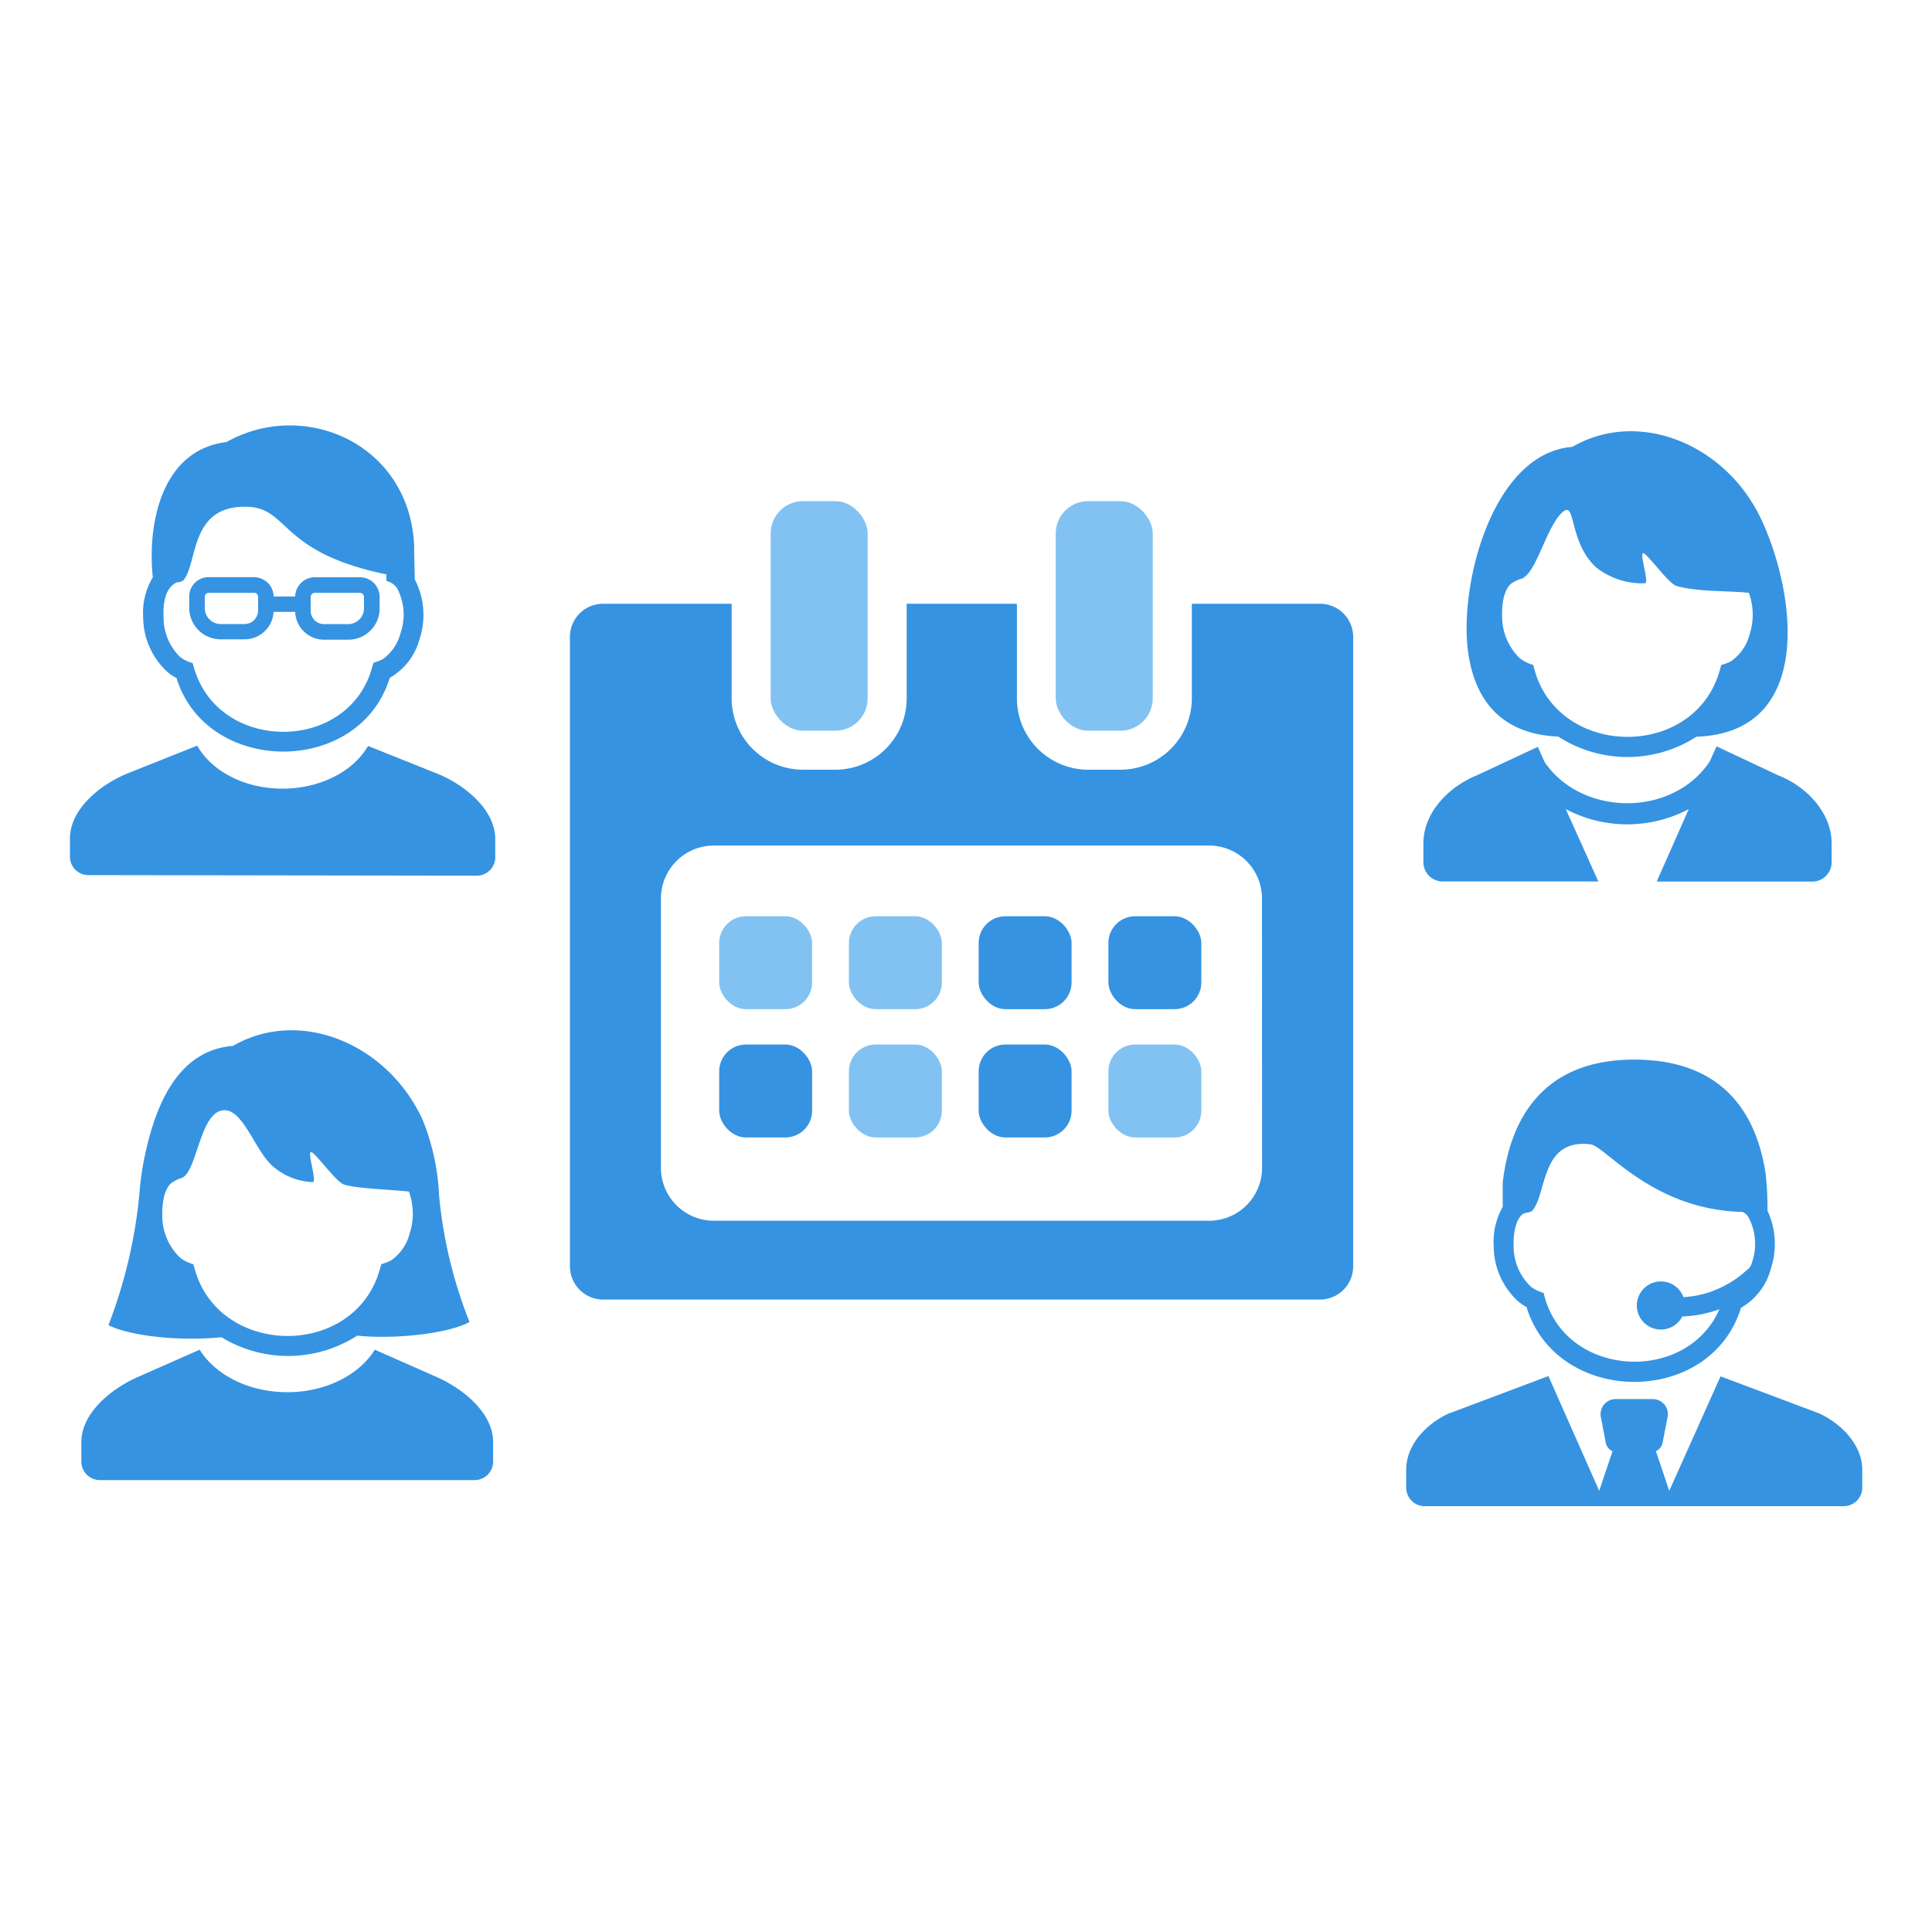
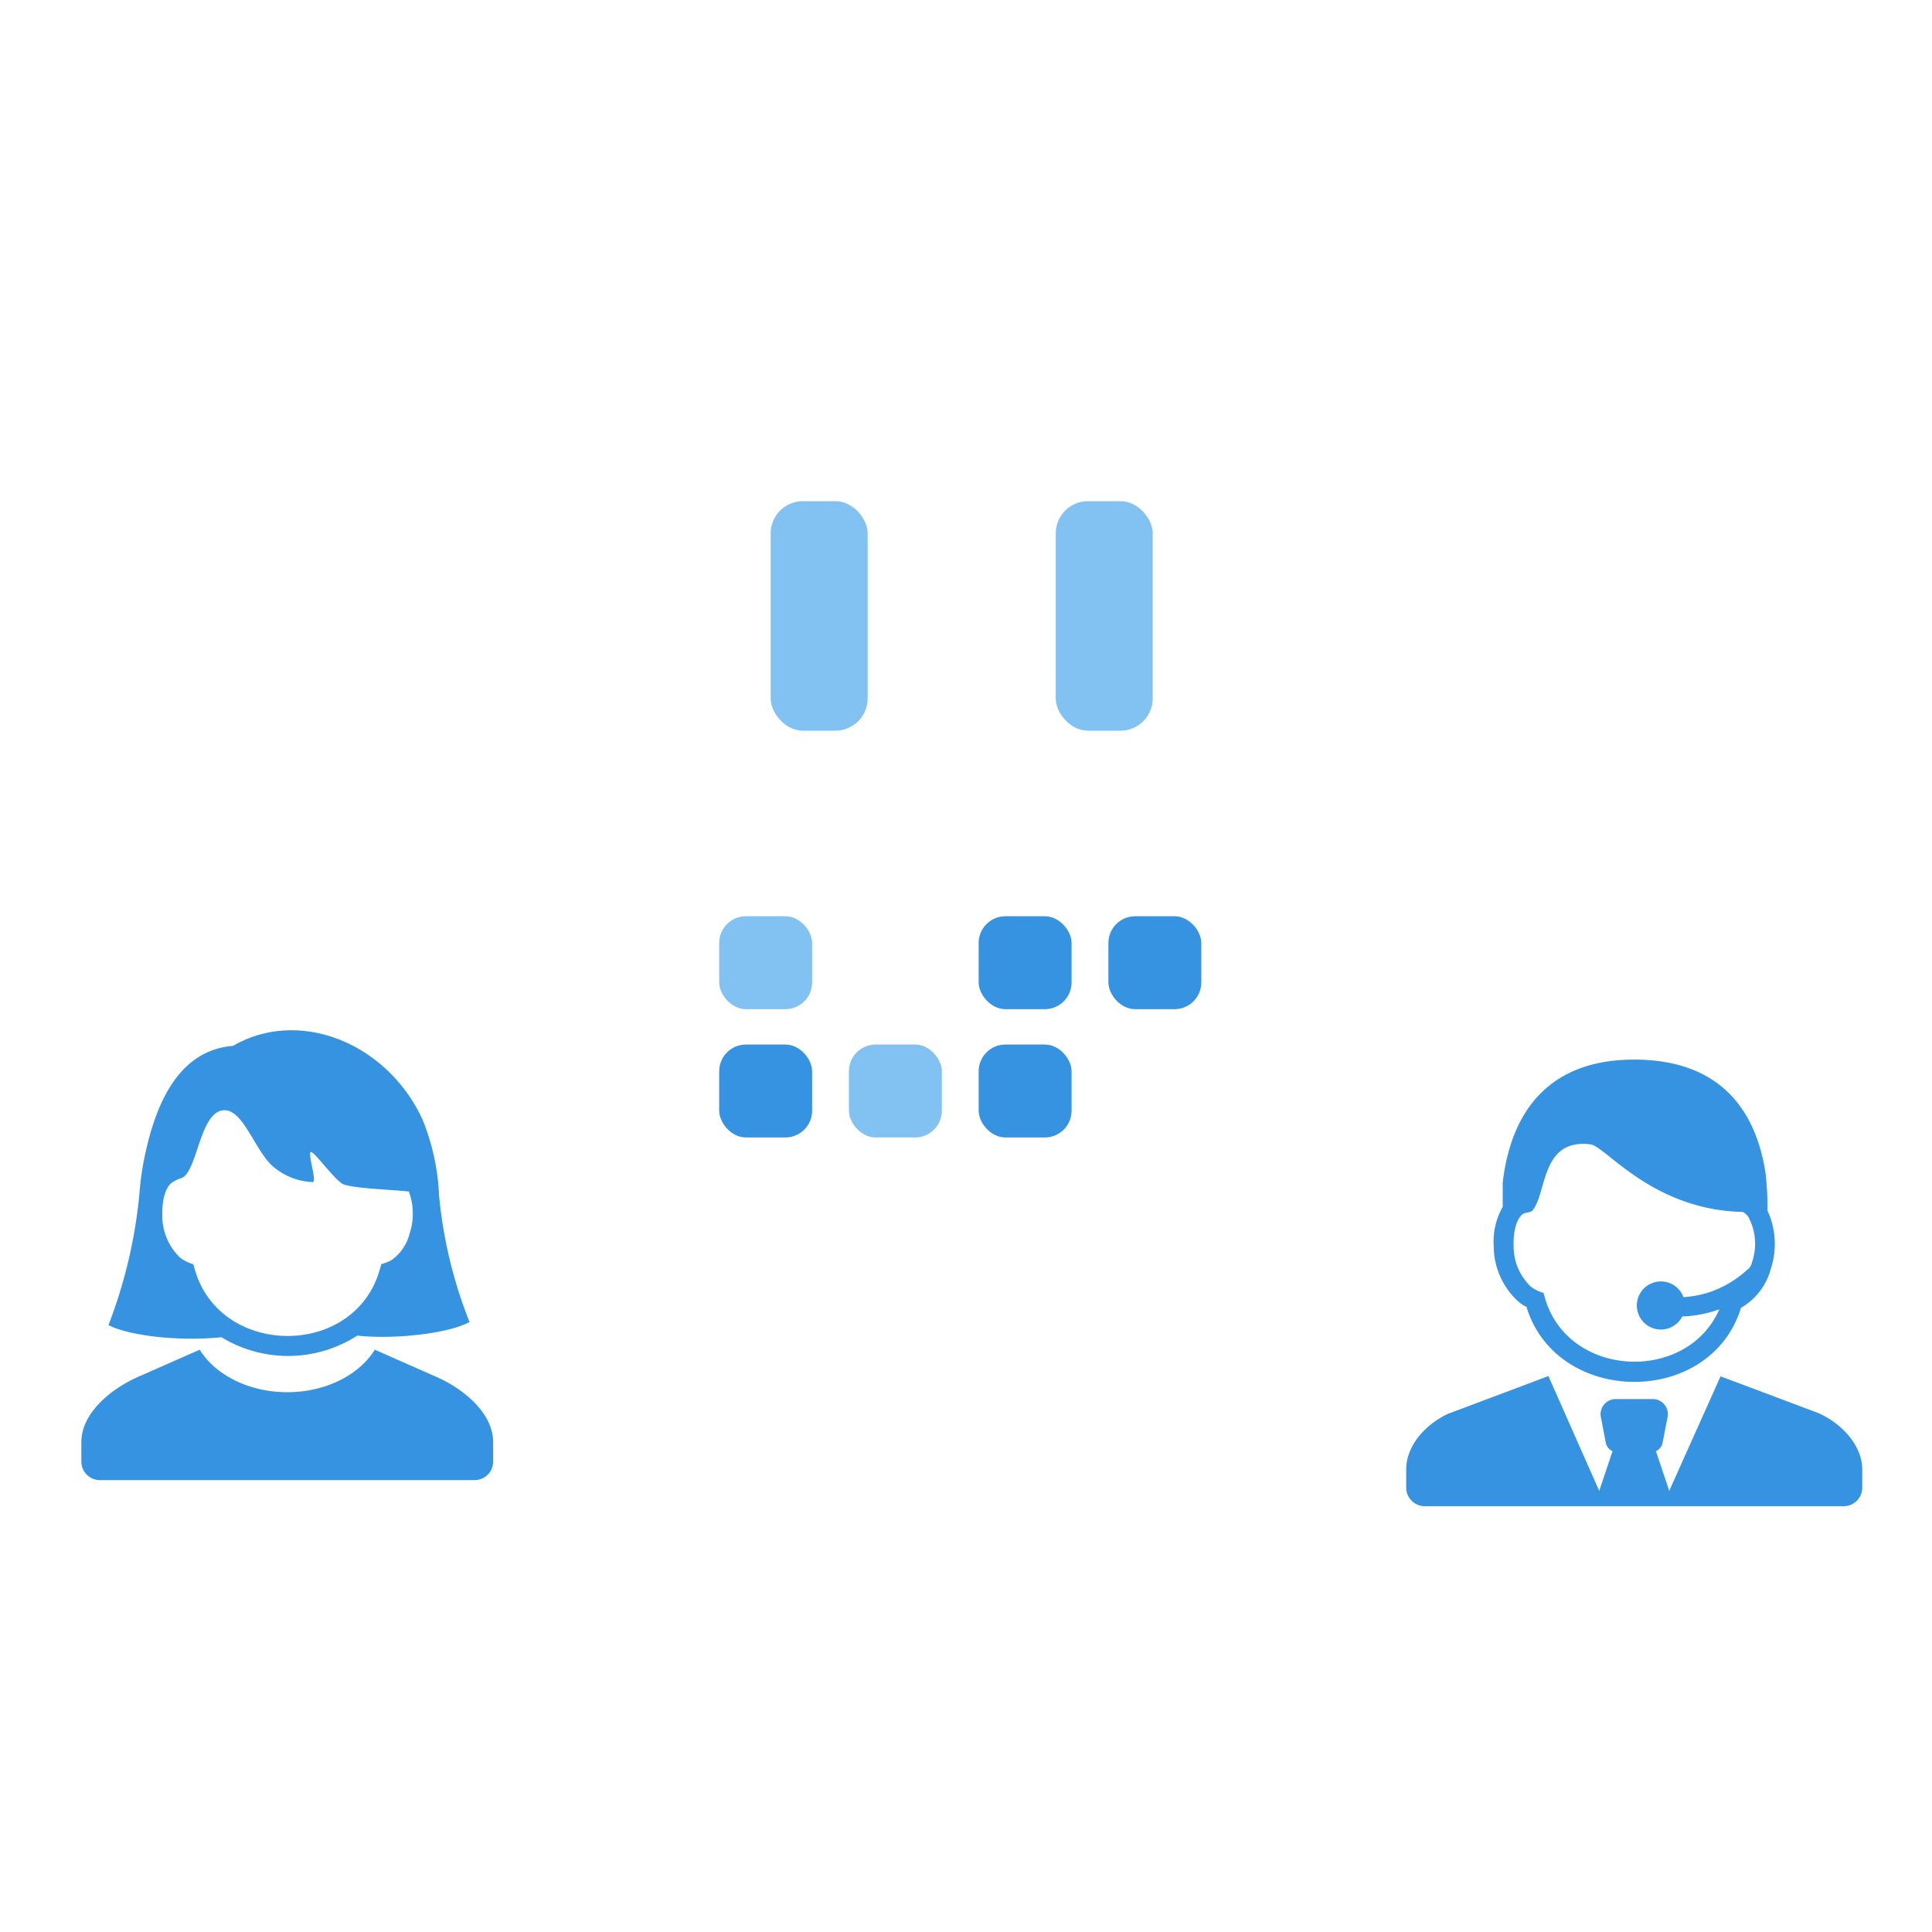
<svg xmlns="http://www.w3.org/2000/svg" id="a0f4605b-891a-4421-b42b-551a1cf6e8d0" data-name="レイヤー 1" viewBox="0 0 200 200">
  <defs>
    <style>.b09a26b5-60e1-44f3-b101-b400157ab9f1,.e7df9e5a-8881-4869-be11-9c73ecc36cd6{fill:#3593e2;}.b09a26b5-60e1-44f3-b101-b400157ab9f1{fill-rule:evenodd;}.b09a26b5-60e1-44f3-b101-b400157ab9f1,.b8097c90-0c0e-4c8b-8fbe-646ce9e745dd,.e7df9e5a-8881-4869-be11-9c73ecc36cd6{isolation:isolate;}.b8097c90-0c0e-4c8b-8fbe-646ce9e745dd{fill:#81c2f2;}</style>
  </defs>
-   <path class="b09a26b5-60e1-44f3-b101-b400157ab9f1" d="M29.74,144.12c-4,0-7.46-1.8-9.07-4.4l-6.43,2.84c-2.56,1.13-5.82,3.61-5.82,6.75v2a1.92,1.92,0,0,0,1.91,1.91H49.14a1.92,1.92,0,0,0,1.91-1.91v-2c0-3.14-3.26-5.62-5.82-6.75l-6.43-2.84c-1.61,2.6-5.06,4.4-9.06,4.4Zm18.83-7.25c-2,1.09-7,1.74-11,1.45l-.58-.06a13.23,13.23,0,0,1-13.81.32l-.24-.15c-5,.49-9.95-.3-11.71-1.26a51.16,51.16,0,0,0,3.19-13.45,29.84,29.84,0,0,1,.49-3.68c1-4.93,3.15-11.29,9.21-11.77,6.9-4,16-.25,19.62,7.63a23.4,23.4,0,0,1,1.71,7.84,47.35,47.35,0,0,0,3.16,13.13Zm-6.23-13.52c-2.05-.22-5.33-.3-6.71-.72-.84-.25-3-3.34-3.43-3.37s.67,3.13.16,3.11a6.68,6.68,0,0,1-3.93-1.48c-2.07-1.58-3.29-6.5-5.56-5.91s-2.51,6.61-4.17,7a3.49,3.49,0,0,0-1,.52c-.79.72-.93,2.35-.9,3.37a6,6,0,0,0,1.85,4.33,3.93,3.93,0,0,0,1.36.67c.11.37.2.73.33,1.09,2.87,8.3,15.6,8.51,18.71.27.17-.45.29-.91.43-1.37a4.77,4.77,0,0,0,1-.38,4.83,4.83,0,0,0,1.93-2.8,6.57,6.57,0,0,0-.07-4.29Z" />
-   <path class="b09a26b5-60e1-44f3-b101-b400157ab9f1" d="M29.25,81.64c-4,0-7.35-1.84-8.84-4.45l-7.17,2.86c-2.65,1.06-6,3.58-6,6.78v1.86a1.91,1.91,0,0,0,1.91,1.9l40.21.06a1.91,1.91,0,0,0,1.91-1.9V86.89c0-3.2-3.35-5.73-6-6.8L38.1,77.22c-1.49,2.6-4.9,4.42-8.85,4.42Zm-.93-19.89h2.24a2,2,0,0,1,.59-1.39,2,2,0,0,1,1.47-.6h4.59a2.07,2.07,0,0,1,1.49.59,2.09,2.09,0,0,1,.6,1.49v1.06A3.24,3.24,0,0,1,36,66.22H33.58a3,3,0,0,1-2.15-.88,2.94,2.94,0,0,1-.87-2H28.32a3,3,0,0,1-3,2.84H22.88a3.25,3.25,0,0,1-3.29-3.31V61.83a2,2,0,0,1,2.09-2.08h4.58a2.11,2.11,0,0,1,1.48.6,2,2,0,0,1,.58,1.4Zm-8.38,6.89c.1.36.19.71.31,1,2.75,8,15,8.21,18,.29.16-.44.28-.88.41-1.32a5.89,5.89,0,0,0,.94-.36,4.73,4.73,0,0,0,1.86-2.7,5.83,5.83,0,0,0-.37-4.69A2,2,0,0,0,40,60.13c0-.23,0-.45,0-.67-11.24-2.32-10-6.92-14.49-7-5.94-.14-5,5.91-6.55,7.64a1.21,1.21,0,0,1-.64.18c-1.29.57-1.44,2.33-1.39,3.56A5.74,5.74,0,0,0,18.63,68a3.72,3.72,0,0,0,1.31.64Zm-1.68,1.54a4.54,4.54,0,0,1-.94-.63,7.73,7.73,0,0,1-2.5-5.66,7.14,7.14,0,0,1,1-4.13c-.57-5.31.79-13.17,7.63-14,8-4.51,18.91.13,19.42,10.67,0,1.17.06,2.35.06,3.53a8,8,0,0,1,.5,6.21,6.58,6.58,0,0,1-3.08,4c-3.18,10.26-19,10.09-22.08,0Zm14.37-8.81h4.59a.43.43,0,0,1,.46.47v1.08A1.64,1.64,0,0,1,36,64.61H33.58a1.39,1.39,0,0,1-1.42-1.44V61.84a.44.44,0,0,1,.47-.47Zm-6.36,0h-4.6a.42.42,0,0,0-.47.46v1.07a1.65,1.65,0,0,0,1.68,1.7h2.38a1.41,1.41,0,0,0,1.46-1.43V61.83a.43.43,0,0,0-.45-.47Z" />
+   <path class="b09a26b5-60e1-44f3-b101-b400157ab9f1" d="M29.74,144.12c-4,0-7.46-1.8-9.07-4.4l-6.43,2.84c-2.56,1.13-5.82,3.61-5.82,6.75v2a1.92,1.92,0,0,0,1.91,1.91H49.14a1.92,1.92,0,0,0,1.91-1.91v-2c0-3.14-3.26-5.62-5.82-6.75l-6.43-2.84c-1.61,2.6-5.06,4.4-9.06,4.4Zm18.83-7.25c-2,1.09-7,1.74-11,1.45l-.58-.06a13.23,13.23,0,0,1-13.81.32l-.24-.15c-5,.49-9.95-.3-11.71-1.26a51.16,51.16,0,0,0,3.19-13.45,29.84,29.84,0,0,1,.49-3.68c1-4.93,3.15-11.29,9.21-11.77,6.9-4,16-.25,19.62,7.63a23.4,23.4,0,0,1,1.71,7.84,47.35,47.35,0,0,0,3.16,13.13Zm-6.23-13.52c-2.05-.22-5.33-.3-6.71-.72-.84-.25-3-3.34-3.43-3.37s.67,3.13.16,3.11a6.68,6.68,0,0,1-3.93-1.48c-2.07-1.58-3.29-6.5-5.56-5.91s-2.51,6.61-4.17,7a3.49,3.49,0,0,0-1,.52c-.79.72-.93,2.35-.9,3.37a6,6,0,0,0,1.85,4.33,3.93,3.93,0,0,0,1.36.67c.11.37.2.73.33,1.09,2.87,8.3,15.6,8.51,18.71.27.17-.45.29-.91.43-1.37a4.77,4.77,0,0,0,1-.38,4.83,4.83,0,0,0,1.93-2.8,6.57,6.57,0,0,0-.07-4.29" />
  <path class="b09a26b5-60e1-44f3-b101-b400157ab9f1" d="M150.11,146.28l10.18-3.83,5.26,11.88,1.38-4.1a1.23,1.23,0,0,1-.71-.93l-.47-2.47a1.57,1.57,0,0,1,1.52-2h3.81a1.57,1.57,0,0,1,1.52,2l-.48,2.47a1.24,1.24,0,0,1-.7.93l1.38,4.1,5.31-11.85,10.12,3.8c2.27,1,4.55,3.22,4.55,5.88V154a1.92,1.92,0,0,1-1.92,1.92H147.48a1.92,1.92,0,0,1-1.91-1.92v-1.86c0-2.6,2.12-4.81,4.54-5.88Zm9.66-12.5c.1.36.19.71.31,1.06,2.73,7.87,14.64,8.21,17.91.69a12.29,12.29,0,0,1-3.84.75,2.49,2.49,0,1,1,.12-2,10.71,10.71,0,0,0,2.63-.49,11.11,11.11,0,0,0,2-.9h0a10.52,10.52,0,0,0,1.93-1.41,1.24,1.24,0,0,0,.52-.76A5.86,5.86,0,0,0,181,126a1.49,1.49,0,0,0-.59-.54c-9.43-.21-14.24-6.86-15.78-7-5.17-.62-4.47,5.1-6,6.86-.22.25-.76.14-1.08.43-.76.7-.9,2.28-.86,3.26a5.74,5.74,0,0,0,1.79,4.19,3.72,3.72,0,0,0,1.31.64Zm-1.69,1.55a4.83,4.83,0,0,1-.94-.63,7.75,7.75,0,0,1-2.51-5.68,7.27,7.27,0,0,1,.93-4.08c0-.87,0-2.38,0-2.53.88-7.42,4.84-12.72,13.61-12.72,8.44,0,12.52,4.72,13.6,11.76a31.42,31.42,0,0,1,.2,3.88,8.2,8.2,0,0,1,.35,6,6.59,6.59,0,0,1-3.09,4.05c-3.18,10.3-19,10.16-22.18,0Z" />
-   <path class="e7df9e5a-8881-4869-be11-9c73ecc36cd6" d="M158.72,68.85c.1.36.2.73.32,1.09,2.87,8.3,15.62,8.51,18.72.27.17-.45.3-.91.43-1.38a4.48,4.48,0,0,0,1-.37,4.86,4.86,0,0,0,1.93-2.8,6.57,6.57,0,0,0-.08-4.29c-2.3-.24-5.4-.09-7.5-.72-.85-.26-3-3.35-3.43-3.38s.67,3.14.16,3.11a7.71,7.71,0,0,1-5-1.61c-2.86-2.59-2.13-6.83-3.42-5.83-1.78,1.39-2.81,6.66-4.46,7a3.8,3.8,0,0,0-1,.51c-.79.73-.93,2.36-.89,3.37a6,6,0,0,0,1.85,4.34,4,4,0,0,0,1.36.67Zm.46,8.47-6.29,2.94c-2.76,1.1-5.54,3.74-5.54,7.06v1.93a2,2,0,0,0,2,2h16.11l-3.37-7.49a13.65,13.65,0,0,0,12.73,0l-3.32,7.5h16.11a2,2,0,0,0,2-2V87.32c0-3.32-2.78-6-5.54-7.06l-6.37-3L177,78.81c-3.82,5.79-13.23,5.75-17.1.08l-.7-1.57Zm16.35-1a13.19,13.19,0,0,1-14,.07s-.12-.08-.24-.14c-6.48-.29-8.7-4.48-9.3-8.67-1-6.91,2.46-20.67,10.78-21.32,6.9-4,16-.25,19.62,7.64,3.55,7.72,5.38,21.85-6.65,22.36a.3.3,0,0,0-.2.06Z" />
-   <path class="e7df9e5a-8881-4869-be11-9c73ecc36cd6" d="M136.65,62.5H123.38v9.8A7.4,7.4,0,0,1,116,79.68h-3.35a7.39,7.39,0,0,1-7.38-7.38V62.5H93.86v9.8a7.39,7.39,0,0,1-7.38,7.38H83.12a7.39,7.39,0,0,1-7.38-7.38V62.5H62.42A3.43,3.43,0,0,0,59,65.92V131.1a3.44,3.44,0,0,0,3.43,3.43h74.23a3.43,3.43,0,0,0,3.42-3.43V65.92A3.43,3.43,0,0,0,136.65,62.5Zm-6,58.4a5.48,5.48,0,0,1-5.46,5.47H73.88a5.48,5.48,0,0,1-5.46-5.47V93a5.48,5.48,0,0,1,5.46-5.47h51.3A5.48,5.48,0,0,1,130.64,93Z" />
  <rect class="b8097c90-0c0e-4c8b-8fbe-646ce9e745dd" x="79.78" y="51.88" width="10.04" height="23.76" rx="3.34" />
  <rect class="b8097c90-0c0e-4c8b-8fbe-646ce9e745dd" x="109.29" y="51.88" width="10.04" height="23.76" rx="3.34" />
  <rect class="b8097c90-0c0e-4c8b-8fbe-646ce9e745dd" x="74.45" y="94.85" width="9.62" height="9.62" rx="2.77" />
-   <rect class="b8097c90-0c0e-4c8b-8fbe-646ce9e745dd" x="87.88" y="94.85" width="9.62" height="9.62" rx="2.77" />
  <rect class="e7df9e5a-8881-4869-be11-9c73ecc36cd6" x="101.31" y="94.85" width="9.62" height="9.62" rx="2.77" />
  <rect class="e7df9e5a-8881-4869-be11-9c73ecc36cd6" x="114.74" y="94.85" width="9.62" height="9.62" rx="2.77" />
  <rect class="e7df9e5a-8881-4869-be11-9c73ecc36cd6" x="74.45" y="108.13" width="9.62" height="9.62" rx="2.77" />
  <rect class="b8097c90-0c0e-4c8b-8fbe-646ce9e745dd" x="87.88" y="108.13" width="9.62" height="9.62" rx="2.77" />
  <rect class="e7df9e5a-8881-4869-be11-9c73ecc36cd6" x="101.31" y="108.13" width="9.62" height="9.62" rx="2.77" />
-   <rect class="b8097c90-0c0e-4c8b-8fbe-646ce9e745dd" x="114.74" y="108.13" width="9.62" height="9.62" rx="2.77" />
</svg>